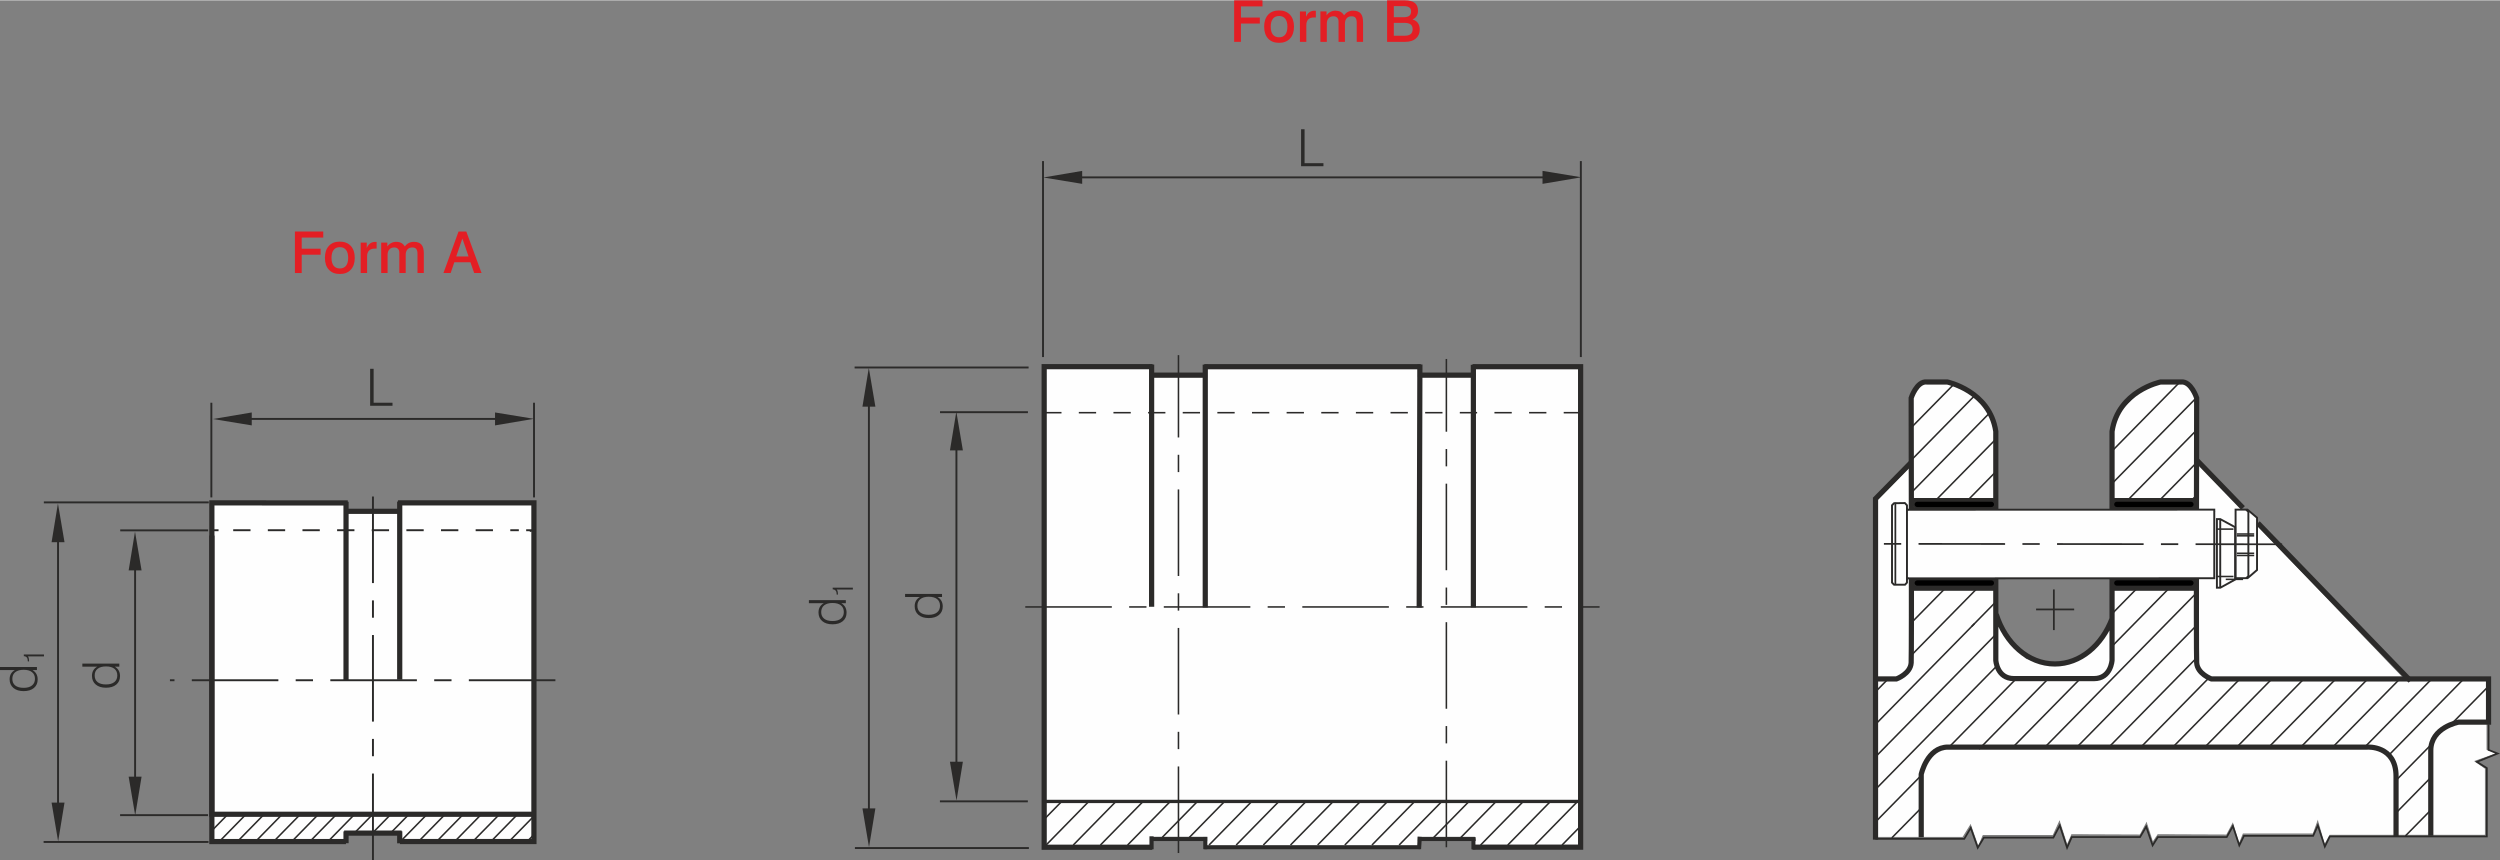
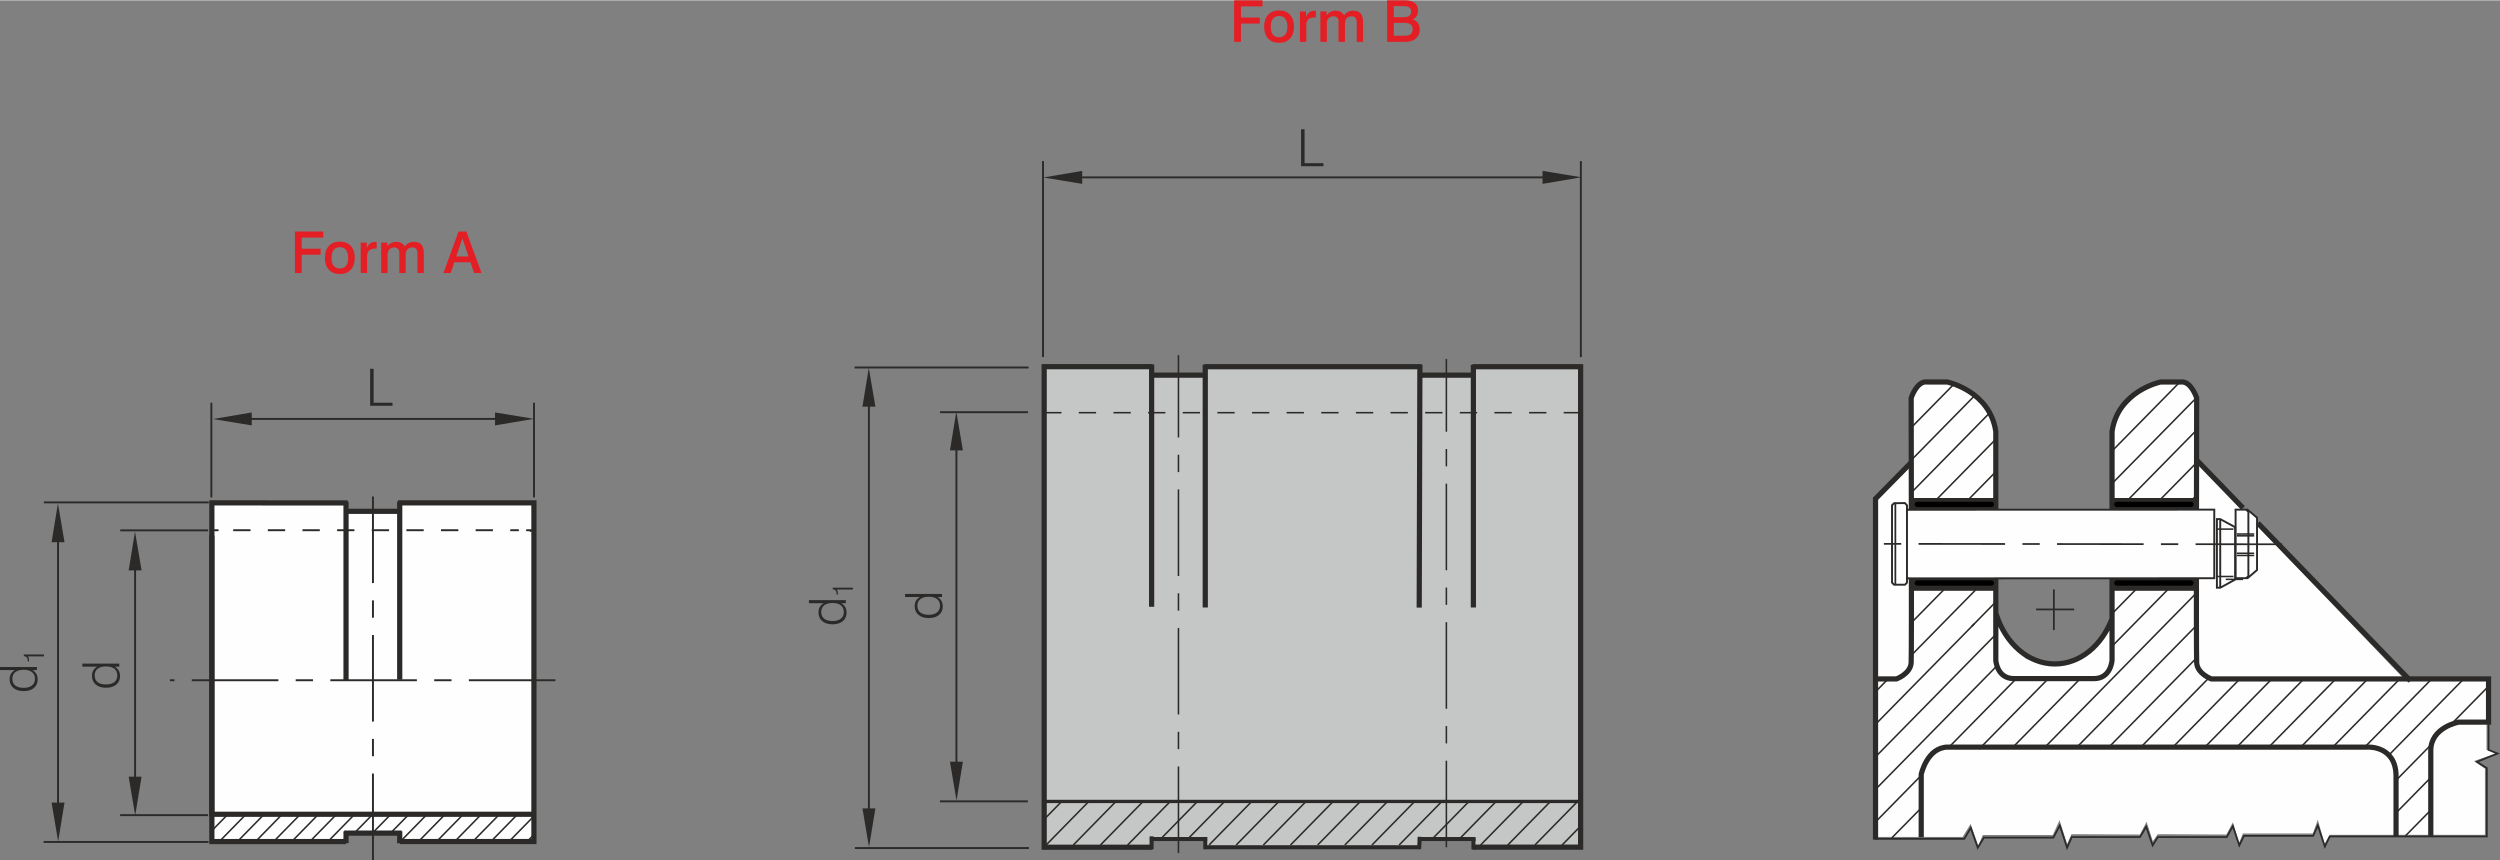
<svg xmlns="http://www.w3.org/2000/svg" xml:space="preserve" width="1444px" height="497px" version="1.1" style="shape-rendering:geometricPrecision; text-rendering:geometricPrecision; image-rendering:optimizeQuality; fill-rule:evenodd; clip-rule:evenodd" viewBox="0 0 99464 34206">
  <rect x="0" y="0" width="99464" height="34206" fill="#808080" stroke="none" />
  <defs>
    <style type="text/css"> .str7 {stroke:#2B2A29;stroke-width:132;stroke-miterlimit:3.864} .str10 {stroke:#2B2A29;stroke-width:70;stroke-miterlimit:3.864} .str12 {stroke:#2B2A29;stroke-width:72;stroke-miterlimit:4} .str6 {stroke:#2B2A29;stroke-width:160;stroke-miterlimit:3.864} .str3 {stroke:#2B2A29;stroke-width:77;stroke-miterlimit:3.864} .str1 {stroke:#2B2A29;stroke-width:207;stroke-miterlimit:3.864} .str0 {stroke:#C5C6C6;stroke-width:62;stroke-miterlimit:3.864} .str5 {stroke:#2B2A29;stroke-width:62;stroke-miterlimit:3.864} .str11 {stroke:#2B2A29;stroke-width:70;stroke-miterlimit:3.864;stroke-dasharray:3444 689 689 689} .str2 {stroke:#2B2A29;stroke-width:77;stroke-miterlimit:3.864;stroke-dasharray:689 689} .str4 {stroke:#2B2A29;stroke-width:77;stroke-miterlimit:3.864;stroke-dasharray:3444 689 689 689} .str8 {stroke:#2B2A29;stroke-width:62;stroke-miterlimit:3.864;stroke-dasharray:689 689} .str9 {stroke:#2B2A29;stroke-width:62;stroke-miterlimit:3.864;stroke-dasharray:3444 689 689 689} .fil2 {fill:none;fill-rule:nonzero} .fil6 {fill:#2B2A29} .fil1 {fill:#FEFEFE;fill-rule:nonzero} .fil0 {fill:#C5C6C6;fill-rule:nonzero} .fil4 {fill:#2B2A29;fill-rule:nonzero} .fil3 {fill:#E31E24;fill-rule:nonzero} .fil5 {fill:black;fill-rule:nonzero} </style>
  </defs>
  <g id="Layer_x0020_1">
    <polygon class="fil0" points="8478,32371 8441,32371 8441,20005 13768,20005 13768,20368 15942,20368 15942,20045 21183,20045 21183,33428 15928,33428 15928,33110 13726,33110 13726,33423 8454,33423 8454,32368 8430,32373 " />
    <polygon class="fil1 str0" points="8473,32375 8436,32375 8436,20001 13767,20001 13767,20363 15943,20363 15943,20040 21187,20040 21187,33433 15929,33433 15929,33115 13725,33115 13725,33428 8449,33428 8449,32372 8425,32377 " />
    <path class="fil2 str1" d="M8466 32381l-37 0 0 -12388 5408 3m7360 12385l-12731 0m7367 -12388l5410 0 0 12388 -46 0m46 -11288l0 12375 -5330 0" />
    <line class="fil2 str2" x1="9278" y1="21081" x2="20642" y2="21081" />
    <path class="fil2 str3" d="M8404 21081l291 0m12239 0l291 0 -151 33" />
    <polyline class="fil2 str1" points="13764,33468 8429,33468 8429,21293 " />
    <line class="fil2 str4" x1="14838" y1="34206" x2="14838" y2="19135" />
    <path class="fil2 str1" d="M15903 27028l0 -7087m0 13597l0 -479m-2136 -6012l0 -7100m0 13586l0 -469m-6 -12735l2139 0m-2208 12803l2287 0" />
    <line class="fil2 str4" x1="22097" y1="27050" x2="6761" y2="27050" />
    <path class="fil2 str3" d="M8277 32417l-3499 0m3503 -11330l-3498 0m3523 -1113l-6562 0m6553 13510l-6562 0" />
    <line class="fil2 str3" x1="5375" y1="22640" x2="5375" y2="31095" />
    <line class="fil2 str3" x1="2309" y1="21476" x2="2309" y2="32032" />
    <path class="fil2 str3" d="M8409 19776l0 -3767m12837 3767l0 -3767" />
    <line class="fil2 str3" x1="9916" y1="16653" x2="19973" y2="16653" />
    <path class="fil2 str5" d="M8769 33424l1004 -1026m-284 1026l1004 -1026m-284 1026l1004 -1026m-284 1026l1005 -1026m-284 1026l1004 -1026m-284 1026l1005 -1026m-285 1026l1004 -1026m37 699l684 -699m41 694l679 -694m31 705l690 -705m-285 1026l1004 -1026m-283 1026l1004 -1026m-284 1026l1005 -1026m-285 1026l1004 -1026m-284 1026l1005 -1026m-284 1026l1004 -1026m-284 1026l1005 -1026m-284 1026l214 -219m-12793 -177l617 -631" />
    <polygon class="fil3" points="11733,9197 12861,9197 12861,9438 12004,9438 12004,9881 12756,9881 12756,10120 12004,10120 12004,10848 11733,10848 " />
    <path id="1" class="fil3" d="M13522 9819c-107,0 -189,37 -247,110 -57,73 -86,179 -86,315 0,137 29,242 85,314 57,72 140,109 248,109 106,0 188,-37 245,-109 57,-72 85,-177 85,-314 0,-136 -28,-242 -85,-315 -57,-73 -139,-110 -245,-110zm-3 -220c185,0 331,57 437,171 105,115 158,272 158,473 0,202 -52,359 -158,473 -104,114 -249,171 -435,171 -186,0 -331,-56 -436,-170 -106,-114 -158,-271 -158,-474 0,-201 52,-359 157,-473 104,-114 249,-171 435,-171z" />
    <path id="2" class="fil3" d="M14984 9613l0 264 -68 0c-103,0 -181,26 -233,78 -52,52 -78,130 -78,234l0 659 -255 0 0 -1210 242 0 0 213c35,-81 81,-141 136,-181 57,-40 123,-60 199,-60 1,0 3,0 7,0 18,2 34,3 50,3z" />
    <path id="3" class="fil3" d="M16106 9791c44,-60 97,-106 158,-137 60,-31 126,-46 199,-46 138,0 239,37 303,110 64,74 96,191 96,352l0 778 -252 0 0 -760c0,-89 -16,-154 -49,-196 -32,-40 -83,-61 -153,-61 -84,0 -149,25 -196,77 -47,52 -71,124 -71,217l0 723 -254 0 0 -809c0,-64 -18,-115 -54,-152 -36,-37 -85,-56 -147,-56 -82,0 -147,26 -195,78 -47,53 -71,125 -71,218l0 721 -255 0 0 -1210 244 0 0 156c43,-61 94,-107 154,-138 60,-32 127,-48 200,-48 80,0 147,15 201,44 55,29 102,76 142,139z" />
    <path id="4" class="fil3" d="M18396 9475l-245 716 491 0 -246 -716zm-153 -278l309 0 607 1651 -294 0 -148 -427 -642 0 -145 427 -287 0 600 -1651z" />
    <g id="_2209245138736">
      <path class="fil4" d="M941 27352c143,0 253,-31 332,-94 78,-63 118,-151 118,-263 0,-116 -39,-205 -117,-267 -77,-62 -188,-94 -333,-94 -143,0 -255,32 -333,94 -78,63 -117,152 -117,267 0,114 39,202 116,264 78,62 189,93 334,93zm-941 -830l1470 0 0 122 -179 0c69,41 121,93 156,155 35,64 52,136 52,220 0,143 -50,256 -150,339 -99,83 -235,125 -408,125 -172,0 -308,-42 -408,-127 -100,-85 -151,-200 -151,-345 0,-83 18,-156 53,-217 35,-62 88,-112 158,-150l-593 0 0 -122z" />
      <path class="fil4" d="M1750 26100l-640 0c16,18 27,42 35,72 7,30 11,69 11,116l0 12 -50 0 0 -5c0,-67 -13,-117 -38,-149 -26,-33 -66,-51 -120,-54l-1 -67 803 0 0 75z" />
    </g>
    <g id="_2209245133360">
      <path class="fil4" d="M33123 24694c142,0 253,-31 331,-94 79,-63 118,-151 118,-263 0,-116 -39,-205 -116,-267 -78,-62 -189,-94 -333,-94 -144,0 -255,32 -333,94 -78,63 -118,152 -118,267 0,114 39,202 117,264 77,62 189,93 334,93zm-941 -830l1470 0 0 122 -180 0c70,41 121,93 157,155 34,64 52,136 52,220 0,143 -50,256 -150,339 -100,83 -236,125 -408,125 -172,0 -309,-42 -409,-127 -100,-85 -150,-200 -150,-345 0,-83 18,-156 53,-217 35,-62 87,-112 157,-150l-592 0 0 -122z" />
      <path class="fil4" d="M33932 23442l-641 0c16,18 28,42 35,72 8,30 11,69 11,116l0 12 -49 0 0 -5c0,-67 -13,-117 -39,-149 -25,-33 -65,-51 -120,-54l0 -67 803 0 0 75z" />
    </g>
    <path class="fil4" d="M4217 27217c143,0 254,-31 332,-94 79,-63 118,-150 118,-263 0,-116 -39,-205 -116,-267 -78,-62 -189,-93 -334,-93 -143,0 -254,31 -333,94 -78,62 -117,151 -117,266 0,115 39,203 116,265 78,61 190,92 334,92zm-941 -830l1471 0 0 123 -180 0c69,40 121,92 156,155 35,63 52,136 52,219 0,143 -49,256 -149,339 -100,84 -236,125 -409,125 -172,0 -308,-42 -408,-127 -100,-85 -150,-200 -150,-345 0,-83 17,-156 53,-217 35,-62 87,-112 157,-149l-593 0 0 -123z" />
    <path class="fil4" d="M36950 24446c142,0 253,-32 331,-95 79,-63 118,-150 118,-263 0,-115 -39,-204 -116,-267 -78,-62 -189,-93 -333,-93 -144,0 -255,31 -333,94 -78,62 -118,151 -118,266 0,115 39,203 117,265 77,62 189,93 334,93zm-941 -831l1470 0 0 123 -180 0c70,41 121,92 156,155 35,63 53,136 53,219 0,143 -50,257 -150,340 -100,83 -236,125 -408,125 -173,0 -309,-43 -409,-128 -100,-84 -150,-200 -150,-345 0,-83 18,-155 53,-217 35,-61 87,-111 157,-149l-592 0 0 -123z" />
    <polygon class="fil0" points="45845,33679 41557,33679 41557,14588 45782,14588 45782,14975 48015,14975 48015,14636 56428,14636 56428,14966 58673,14966 58673,14641 62834,14641 62834,33653 58646,33653 58646,33293 56406,33293 56406,33640 48007,33640 48007,33286 45746,33286 45746,33630 " />
-     <polygon class="fil1 str0" points="45842,33684 41552,33684 41552,14583 45779,14583 45779,14971 48013,14971 48013,14631 56430,14631 56430,14961 58676,14961 58676,14636 62839,14636 62839,33657 58648,33657 58648,33297 56408,33297 56408,33645 48005,33645 48005,33290 45744,33290 45744,33635 " />
    <line class="fil2 str6" x1="56499" y1="33694" x2="47912" y2="33694" />
    <path class="fil2 str1" d="M58584 14576l4302 0 0 19115 -4300 0m-10675 -19115l8618 0" />
    <polyline class="fil2 str1" points="45845,33694 41543,33694 41543,14574 45857,14574 " />
    <line class="fil2 str7" x1="62849" y1="31872" x2="41589" y2="31872" />
    <line class="fil2 str8" x1="41543" y1="16405" x2="62888" y2="16405" />
    <line class="fil2 str9" x1="46886" y1="33924" x2="46886" y2="14115" />
    <line class="fil2 str9" x1="57545" y1="33695" x2="57545" y2="14268" />
-     <line class="fil2 str9" x1="40791" y1="24134" x2="63640" y2="24134" />
    <path class="fil2 str1" d="M56485 14912l2122 0m-12792 0l2145 0" />
    <path class="fil2 str6" d="M48027 33368l-2202 0m12882 0l-2297 0" />
    <line class="fil2 str1" x1="47952" y1="24155" x2="47952" y2="14492" />
    <line class="fil2 str6" x1="47952" y1="33772" x2="47952" y2="33285" />
    <line class="fil2 str1" x1="58619" y1="24155" x2="58619" y2="14500" />
    <line class="fil2 str6" x1="58621" y1="33778" x2="58621" y2="33344" />
    <line class="fil2 str1" x1="56464" y1="24160" x2="56491" y2="14487" />
    <line class="fil2 str6" x1="56459" y1="33768" x2="56491" y2="33278" />
    <line class="fil2 str1" x1="45818" y1="24127" x2="45818" y2="14489" />
    <line class="fil2 str6" x1="45818" y1="33775" x2="45818" y2="33261" />
    <line class="fil2 str3" x1="40897" y1="16385" x2="37399" y2="16385" />
    <line class="fil2 str3" x1="40893" y1="31868" x2="37395" y2="31868" />
    <line class="fil2 str3" x1="40923" y1="14607" x2="34001" y2="14607" />
    <line class="fil2 str3" x1="38052" y1="30476" x2="38052" y2="17716" />
    <line class="fil2 str3" x1="40935" y1="33726" x2="34013" y2="33726" />
    <line class="fil2 str3" x1="34570" y1="32246" x2="34570" y2="16004" />
    <line class="fil2 str3" x1="41497" y1="14192" x2="41497" y2="6395" />
    <line class="fil2 str3" x1="62895" y1="14192" x2="62895" y2="6395" />
    <line class="fil2 str3" x1="42997" y1="7043" x2="61421" y2="7043" />
    <path class="fil2 str5" d="M41619 33607l1675 -1710m-594 1710l1675 -1710m-595 1710l1675 -1710m-594 1710l1675 -1710m-293 1402l1373 -1402m-311 1420l1391 -1420m-594 1709l1675 -1709m-595 1709l1675 -1709m-595 1709l1675 -1709m-594 1709l1675 -1709m-595 1709l1675 -1709m-594 1709l1675 -1709m-595 1709l1675 -1709m-594 1709l1675 -1709m-322 1431l1402 -1431m-313 1422l1393 -1422m-595 1710l1676 -1710m-595 1710l1675 -1710m-595 1710l1675 -1710m-594 1710l709 -724m-21315 -298l675 -688" />
    <polygon class="fil3" points="49101,0 50229,0 50229,241 49372,241 49372,684 50123,684 50123,923 49372,923 49372,1651 49101,1651 " />
    <path id="1" class="fil3" d="M50890 622c-107,0 -190,37 -247,110 -58,73 -86,178 -86,315 0,137 28,242 85,314 57,72 140,109 248,109 106,0 188,-37 245,-109 57,-72 85,-177 85,-314 0,-137 -28,-242 -85,-315 -57,-73 -139,-110 -245,-110zm-3 -220c185,0 331,57 437,171 105,115 158,272 158,473 0,202 -52,359 -158,473 -105,114 -250,171 -435,171 -186,0 -332,-56 -437,-170 -105,-114 -157,-272 -157,-474 0,-201 52,-359 157,-473 104,-114 249,-171 435,-171z" />
    <path id="2" class="fil3" d="M52352 416l0 264 -69 0c-103,0 -180,26 -232,78 -52,52 -78,130 -78,234l0 659 -255 0 0 -1210 242 0 0 213c35,-81 80,-141 136,-181 57,-40 122,-60 199,-60 1,0 3,0 6,0 18,2 35,3 51,3z" />
    <path id="3" class="fil3" d="M53473 594c45,-60 98,-106 158,-137 61,-31 127,-46 200,-46 138,0 239,37 303,110 64,74 96,191 96,352l0 778 -252 0 0 -760c0,-89 -16,-154 -49,-196 -32,-40 -83,-61 -153,-61 -84,0 -149,25 -196,77 -47,52 -71,124 -71,217l0 723 -255 0 0 -809c0,-64 -18,-115 -53,-152 -36,-37 -85,-56 -147,-56 -82,0 -147,26 -195,78 -47,53 -71,125 -71,218l0 721 -255 0 0 -1210 244 0 0 156c43,-61 94,-107 154,-138 60,-32 127,-48 199,-48 80,0 148,15 202,44 54,29 101,76 141,139z" />
    <path id="4" class="fil3" d="M55454 896l0 512 432 0c106,0 185,-22 238,-65 52,-43 79,-108 79,-195 0,-87 -27,-151 -80,-191 -53,-41 -137,-61 -253,-61l-416 0zm0 -666l0 441 390 0c103,0 178,-19 226,-56 47,-38 71,-96 71,-176 0,-70 -24,-122 -71,-157 -48,-35 -120,-52 -216,-52l-400 0zm-268 -230l714 0c173,0 302,35 388,104 86,70 128,174 128,314 0,78 -19,148 -57,208 -39,61 -93,105 -163,133 95,27 167,75 216,143 49,68 73,155 73,260 0,150 -51,269 -154,357 -103,88 -243,132 -422,132l-723 0 0 -1651z" />
    <path class="fil0" d="M76474 15191l-379 515 0 2761 -1392 1416 0 13391 3379 0 323 -522 303 860 177 -414 2784 0 271 -595 304 945 166 -381 2722 10 271 -510 249 775 188 -275 2733 10 260 -489 250 807 146 -360 2784 0 198 -553 273 956 198 -350 6172 0 0 -2621 -438 -308 876 -309 -376 -137 0 -2792 -3253 0 -8310 -8669 -42 -2621 -345 -488c0,0 -385,-22 -459,-22 -73,0 -771,32 -771,32l-646 351 -647 520c0,0 -365,763 -365,806 0,42 -21,881 -21,881l0 6833c0,0 -177,276 -188,329 -10,53 -396,648 -396,648 0,0 -354,308 -396,350 -41,43 -698,361 -698,361 0,0 -762,53 -825,74 -62,21 -938,-201 -938,-201l-437 -414 -626 -850 -147 -382 -73 -7492 -271 -817 -646 -594 -928 -413 -762 -64 -252 12z" />
    <path class="fil1" d="M76472 15188l-380 515 0 2763 -1392 1417 0 13398 3381 0 323 -522 303 861 177 -414 2785 0 272 -595 303 945 167 -382 2723 11 271 -511 250 776 187 -276 2734 11 261 -490 250 808 146 -360 2785 0 198 -554 273 957 198 -350 6176 0 0 -2623 -439 -308 876 -309 -375 -138 0 -2793 -3255 0 -8314 -8674 -42 -2623 -345 -488c0,0 -386,-21 -459,-21 -73,0 -771,32 -771,32l-647 350 -648 520c0,0 -365,764 -365,806 0,43 -21,883 -21,883l0 6837c0,0 -177,276 -188,329 -10,53 -396,649 -396,649 0,0 -354,307 -396,350 -42,42 -698,361 -698,361 0,0 -762,53 -825,74 -63,21 -939,-202 -939,-202l-438 -414 -625 -850 -147 -382 -74 -7497 -271 -817 -646 -594 -928 -414 -763 -64 -252 12z" />
    <path class="fil2 str1" d="M74697 26997l757 0c0,0 558,-204 583,-644 24,-440 0,-10533 0,-10533 0,0 218,-681 625,-637l808 0c0,0 1694,350 1934,1968l0 9100c0,0 39,734 721,734l3206 0m701 -2392c-403,1068 -1268,1809 -2277,1809 -1061,0 -1968,-819 -2334,-1978m3887 2561c682,0 721,-734 721,-734l0 -9100c239,-1618 1934,-1968 1934,-1968l808 0c407,-43 625,637 625,637 0,0 -25,10093 0,10533 25,440 583,644 583,644l11029 0 0 1720 -1190 0c0,0 -1108,204 -1108,1128l0 3395" />
    <path class="fil2 str5" d="M74697 26998l757 0c0,0 558,-203 583,-643 24,-440 0,-10533 0,-10533 0,0 218,-680 625,-637l808 0c0,0 1694,350 1934,1968l0 9100c0,0 39,734 721,734l-23 0" />
    <path class="fil2 str1" d="M76437 33297l0 -2504c0,0 232,-1083 1065,-1083l16686 0c0,0 1140,-77 1140,1160l0 2398m-11325 -13364l3405 0m-11414 0l3399 0m4641 3485l3365 0m-11388 0l3369 0" />
    <line class="fil2 str10" x1="81007" y1="24233" x2="82522" y2="24233" />
    <line class="fil2 str10" x1="81714" y1="23437" x2="81714" y2="25055" />
    <path class="fil2 str1" d="M76034 18388l-1415 1440 0 13566m15211 -12597l6072 6276m-8484 -8761l1821 1883" />
    <polyline class="fil2 str10" points="74613,33359 78151,33360 78407,32923 78686,33715 78929,33312 81694,33312 81950,32828 82240,33715 82426,33289 85143,33289 85387,32875 85643,33621 85852,33289 88593,33289 88836,32852 89092,33621 89278,33241 92030,33241 92216,32828 92495,33668 92692,33265 98940,33265 98940,30545 98544,30297 99369,29965 99009,29823 99009,28807 " />
    <path class="fil2 str7" d="M84001 20227l3405 0m-3374 2843l3365 0m-11403 -2843l3399 0m-3382 2843l3368 0" />
    <path class="fil2 str5" d="M76115 19886l290 296m28 -296l290 296m28 -296l290 296m28 -296l290 296m27 -296l291 296m27 -296l291 296m28 -296l290 296m28 -296l290 296m27 -296l291 296m28 -296l290 296m-3153 2942l290 296m28 -296l290 296m28 -296l290 296m28 -296l290 296m28 -296l290 296m28 -296l290 296m28 -296l290 296m28 -296l290 296m28 -296l290 296m28 -296l290 296m4799 -3534l291 296m27 -296l291 296m27 -296l290 296m28 -296l290 296m28 -296l291 296m27 -296l290 296m28 -296l290 296m28 -296l291 296m27 -296l290 296m28 -296l290 296m-3153 2942l291 296m28 -296l290 296m28 -296l290 296m27 -296l291 296m27 -296l291 296m27 -296l291 296m27 -296l291 296m27 -296l291 296m27 -296l291 296m28 -296l290 296" />
    <line class="fil2 str5" x1="75999" y1="17040" x2="77721" y2="15288" />
    <line class="fil2 str5" x1="76025" y1="18309" x2="78570" y2="15719" />
    <line class="fil2 str5" x1="76025" y1="19603" x2="79164" y2="16408" />
    <line class="fil2 str5" x1="77045" y1="19860" x2="79360" y2="17504" />
    <line class="fil2 str5" x1="78344" y1="19833" x2="79360" y2="18799" />
    <line class="fil2 str5" x1="76083" y1="24723" x2="77382" y2="23402" />
    <line class="fil2 str5" x1="74670" y1="27456" x2="75065" y2="27054" />
    <line class="fil2 str5" x1="75986" y1="26116" x2="78654" y2="23402" />
    <line class="fil2 str5" x1="74670" y1="28751" x2="78551" y2="24802" />
    <line class="fil2 str5" x1="78444" y1="24910" x2="79360" y2="23977" />
    <line class="fil2 str5" x1="84281" y1="16380" x2="84948" y2="15702" />
    <line class="fil2 str5" x1="84007" y1="17953" x2="86739" y2="15173" />
    <line class="fil2 str5" x1="84007" y1="19248" x2="87392" y2="15803" />
    <line class="fil2 str5" x1="95702" y1="33242" x2="96719" y2="32207" />
    <line class="fil2 str5" x1="95335" y1="32321" x2="96719" y2="30912" />
    <line class="fil2 str5" x1="95335" y1="31026" x2="96719" y2="29618" />
    <line class="fil2 str5" x1="97471" y1="28852" x2="98982" y2="27314" />
    <line class="fil2 str5" x1="95082" y1="29988" x2="98022" y2="26996" />
    <line class="fil2 str5" x1="94092" y1="29701" x2="96750" y2="26996" />
    <line class="fil2 str5" x1="92820" y1="29701" x2="95478" y2="26996" />
    <line class="fil2 str5" x1="91548" y1="29701" x2="94205" y2="26996" />
    <line class="fil2 str5" x1="90275" y1="29701" x2="92933" y2="26996" />
    <line class="fil2 str5" x1="89003" y1="29701" x2="91661" y2="26996" />
    <line class="fil2 str5" x1="87731" y1="29701" x2="90389" y2="26996" />
    <line class="fil2 str5" x1="86459" y1="29701" x2="89116" y2="26996" />
    <line class="fil2 str5" x1="85187" y1="29701" x2="87844" y2="26996" />
    <line class="fil2 str5" x1="83886" y1="29730" x2="87392" y2="26161" />
    <line class="fil2 str5" x1="82642" y1="29701" x2="87392" y2="24867" />
    <line class="fil2 str5" x1="81368" y1="29703" x2="87392" y2="23572" />
    <line class="fil2 str5" x1="80098" y1="29701" x2="82720" y2="27033" />
    <line class="fil2 str5" x1="84052" y1="25676" x2="86259" y2="23430" />
    <line class="fil2 str5" x1="75267" y1="33321" x2="76411" y2="32158" />
    <line class="fil2 str5" x1="78736" y1="29791" x2="81456" y2="27024" />
    <line class="fil2 str5" x1="84010" y1="24424" x2="85015" y2="23401" />
    <line class="fil2 str5" x1="74670" y1="32635" x2="76404" y2="30870" />
    <line class="fil2 str5" x1="77564" y1="29690" x2="80210" y2="26996" />
    <line class="fil2 str5" x1="87195" y1="19888" x2="87392" y2="19687" />
    <line class="fil2 str5" x1="74670" y1="31340" x2="79436" y2="26490" />
    <line class="fil2 str5" x1="85943" y1="19867" x2="87392" y2="18393" />
    <line class="fil2 str5" x1="74670" y1="30045" x2="79360" y2="25272" />
    <line class="fil2 str5" x1="84650" y1="19888" x2="87392" y2="17098" />
    <polygon class="fil0" points="75867,23162 75791,23239 75364,23239 75283,23157 75283,20095 75359,20017 75784,20017 75867,20103 75867,20226 75882,20251 75901,20263 75918,20271 75941,20274 75961,20271 88089,20271 88165,20352 88165,22898 88093,22976 75928,22976 75907,22988 75894,22994 75883,23006 75878,23014 75866,23019 " />
    <polygon class="fil1" points="75867,23162 75791,23240 75363,23240 75282,23157 75282,20094 75359,20017 75783,20017 75867,20102 75867,20226 75882,20251 75900,20263 75917,20270 75941,20274 75960,20271 88090,20271 88166,20352 88166,22898 88094,22976 75928,22976 75907,22989 75893,22994 75882,23007 75878,23015 75866,23019 " />
    <polygon class="fil0" points="89418,22990 88944,22990 88944,20264 89417,20264 89795,20585 89795,22664 " />
    <polygon class="fil1" points="89418,22991 88944,22991 88944,20264 89417,20264 89795,20585 89795,22665 " />
    <polygon class="fil0" points="88337,23367 88203,23367 88203,20642 88337,20642 88925,20962 88925,23041 " />
    <polygon class="fil1" points="88337,23368 88202,23368 88202,20641 88336,20641 88926,20962 88926,23042 " />
    <path class="fil2 str3" d="M75875 20267l12221 -4 0 2729 -12214 5m-522 258l-85 -90 0 -3075 83 -87m453 3247l-473 0m451 -3247l81 87 0 3075 -81 89m-451 -3247l473 -7" />
    <path class="fil2 str5" d="M75937 20266c-37,0 -66,-30 -66,-67m0 2856c0,-36 28,-65 65,-65" />
    <polyline class="fil2 str3" points="89366,20262 89453,20351 89453,22904 89366,22993 " />
    <line class="fil2 str8" x1="88171" y1="21037" x2="88944" y2="21037" />
    <line class="fil2 str8" x1="88995" y1="21232" x2="89760" y2="21232" />
    <polygon class="fil2 str3" points="88336,23369 88201,23369 88201,20640 88335,20640 88927,20961 88927,23043 " />
    <line class="fil2 str8" x1="89242" y1="23036" x2="88518" y2="23036" />
    <path class="fil2 str3" d="M88333 20640l0 2728m1086 -378l-475 0 0 -2727 474 0 379 321 0 2080 -378 326z" />
    <line class="fil2 str11" x1="90796" y1="21641" x2="74548" y2="21623" />
    <line class="fil2 str8" x1="88171" y1="22922" x2="88944" y2="22922" />
    <line class="fil2 str8" x1="88995" y1="21304" x2="89760" y2="21304" />
    <line class="fil2 str8" x1="88995" y1="21999" x2="89760" y2="21999" />
    <line class="fil2 str8" x1="88995" y1="22086" x2="89760" y2="22086" />
    <line class="fil2 str10" x1="75408" y1="19987" x2="75408" y2="23262" />
    <path class="fil5" d="M76280 19911c-78,0 -142,64 -142,142 0,79 64,142 142,142l2948 0c79,0 142,-63 142,-142 0,-78 -63,-142 -142,-142l-2948 0z" />
    <path class="fil2 str12" d="M76280 19911c-78,0 -142,64 -142,142 0,79 64,142 142,142l2948 0c79,0 142,-63 142,-142 0,-78 -63,-142 -142,-142l-2948 0z" />
    <path class="fil5" d="M76280 23040c-78,0 -142,64 -142,142 0,79 64,142 142,142l2948 0c79,0 142,-63 142,-142 0,-78 -63,-142 -142,-142l-2948 0z" />
    <path class="fil2 str12" d="M76280 23040c-78,0 -142,64 -142,142 0,79 64,142 142,142l2948 0c79,0 142,-63 142,-142 0,-78 -63,-142 -142,-142l-2948 0z" />
    <path class="fil5" d="M84220 19911c-79,0 -143,64 -143,142 0,79 64,142 143,142l2947 0c79,0 143,-63 143,-142 0,-78 -64,-142 -143,-142l-2947 0z" />
    <path class="fil2 str12" d="M84220 19911c-79,0 -143,64 -143,142 0,79 64,142 143,142l2947 0c79,0 143,-63 143,-142 0,-78 -64,-142 -143,-142l-2947 0z" />
    <path class="fil5" d="M84220 23040c-79,0 -143,64 -143,142 0,79 64,142 143,142l2947 0c79,0 143,-63 143,-142 0,-78 -64,-142 -143,-142l-2947 0z" />
    <path class="fil2 str12" d="M84220 23040c-79,0 -143,64 -143,142 0,79 64,142 143,142l2947 0c79,0 143,-63 143,-142 0,-78 -64,-142 -143,-142l-2947 0z" />
    <polygon class="fil4" points="14726,16130 14726,14659 14865,14659 14865,16009 15616,16009 15616,16130 " />
    <polygon class="fil4" points="51764,6599 51764,5128 51903,5128 51903,6478 52654,6478 52654,6599 " />
    <polygon class="fil6" points="10016,16396 10016,16911 8470,16657 " />
    <polygon class="fil6" points="43055,6785 43055,7301 41509,7047 " />
    <polygon class="fil6" points="5118,30885 5633,30885 5379,32431 " />
    <polygon class="fil6" points="37794,30292 38309,30292 38056,31838 " />
    <polygon class="fil6" points="2052,31918 2567,31918 2313,33464 " />
    <polygon class="fil6" points="34313,32148 34828,32148 34574,33694 " />
    <polygon class="fil6" points="2567,21558 2052,21558 2305,20012 " />
    <polygon class="fil6" points="34828,16165 34313,16165 34566,14619 " />
    <polygon class="fil6" points="5633,22681 5118,22681 5371,21135 " />
    <polygon class="fil6" points="38309,17906 37794,17906 38048,16360 " />
    <polygon class="fil6" points="19695,16911 19695,16396 21241,16649 " />
    <polygon class="fil6" points="61370,7301 61370,6785 62916,7039 " />
  </g>
</svg>